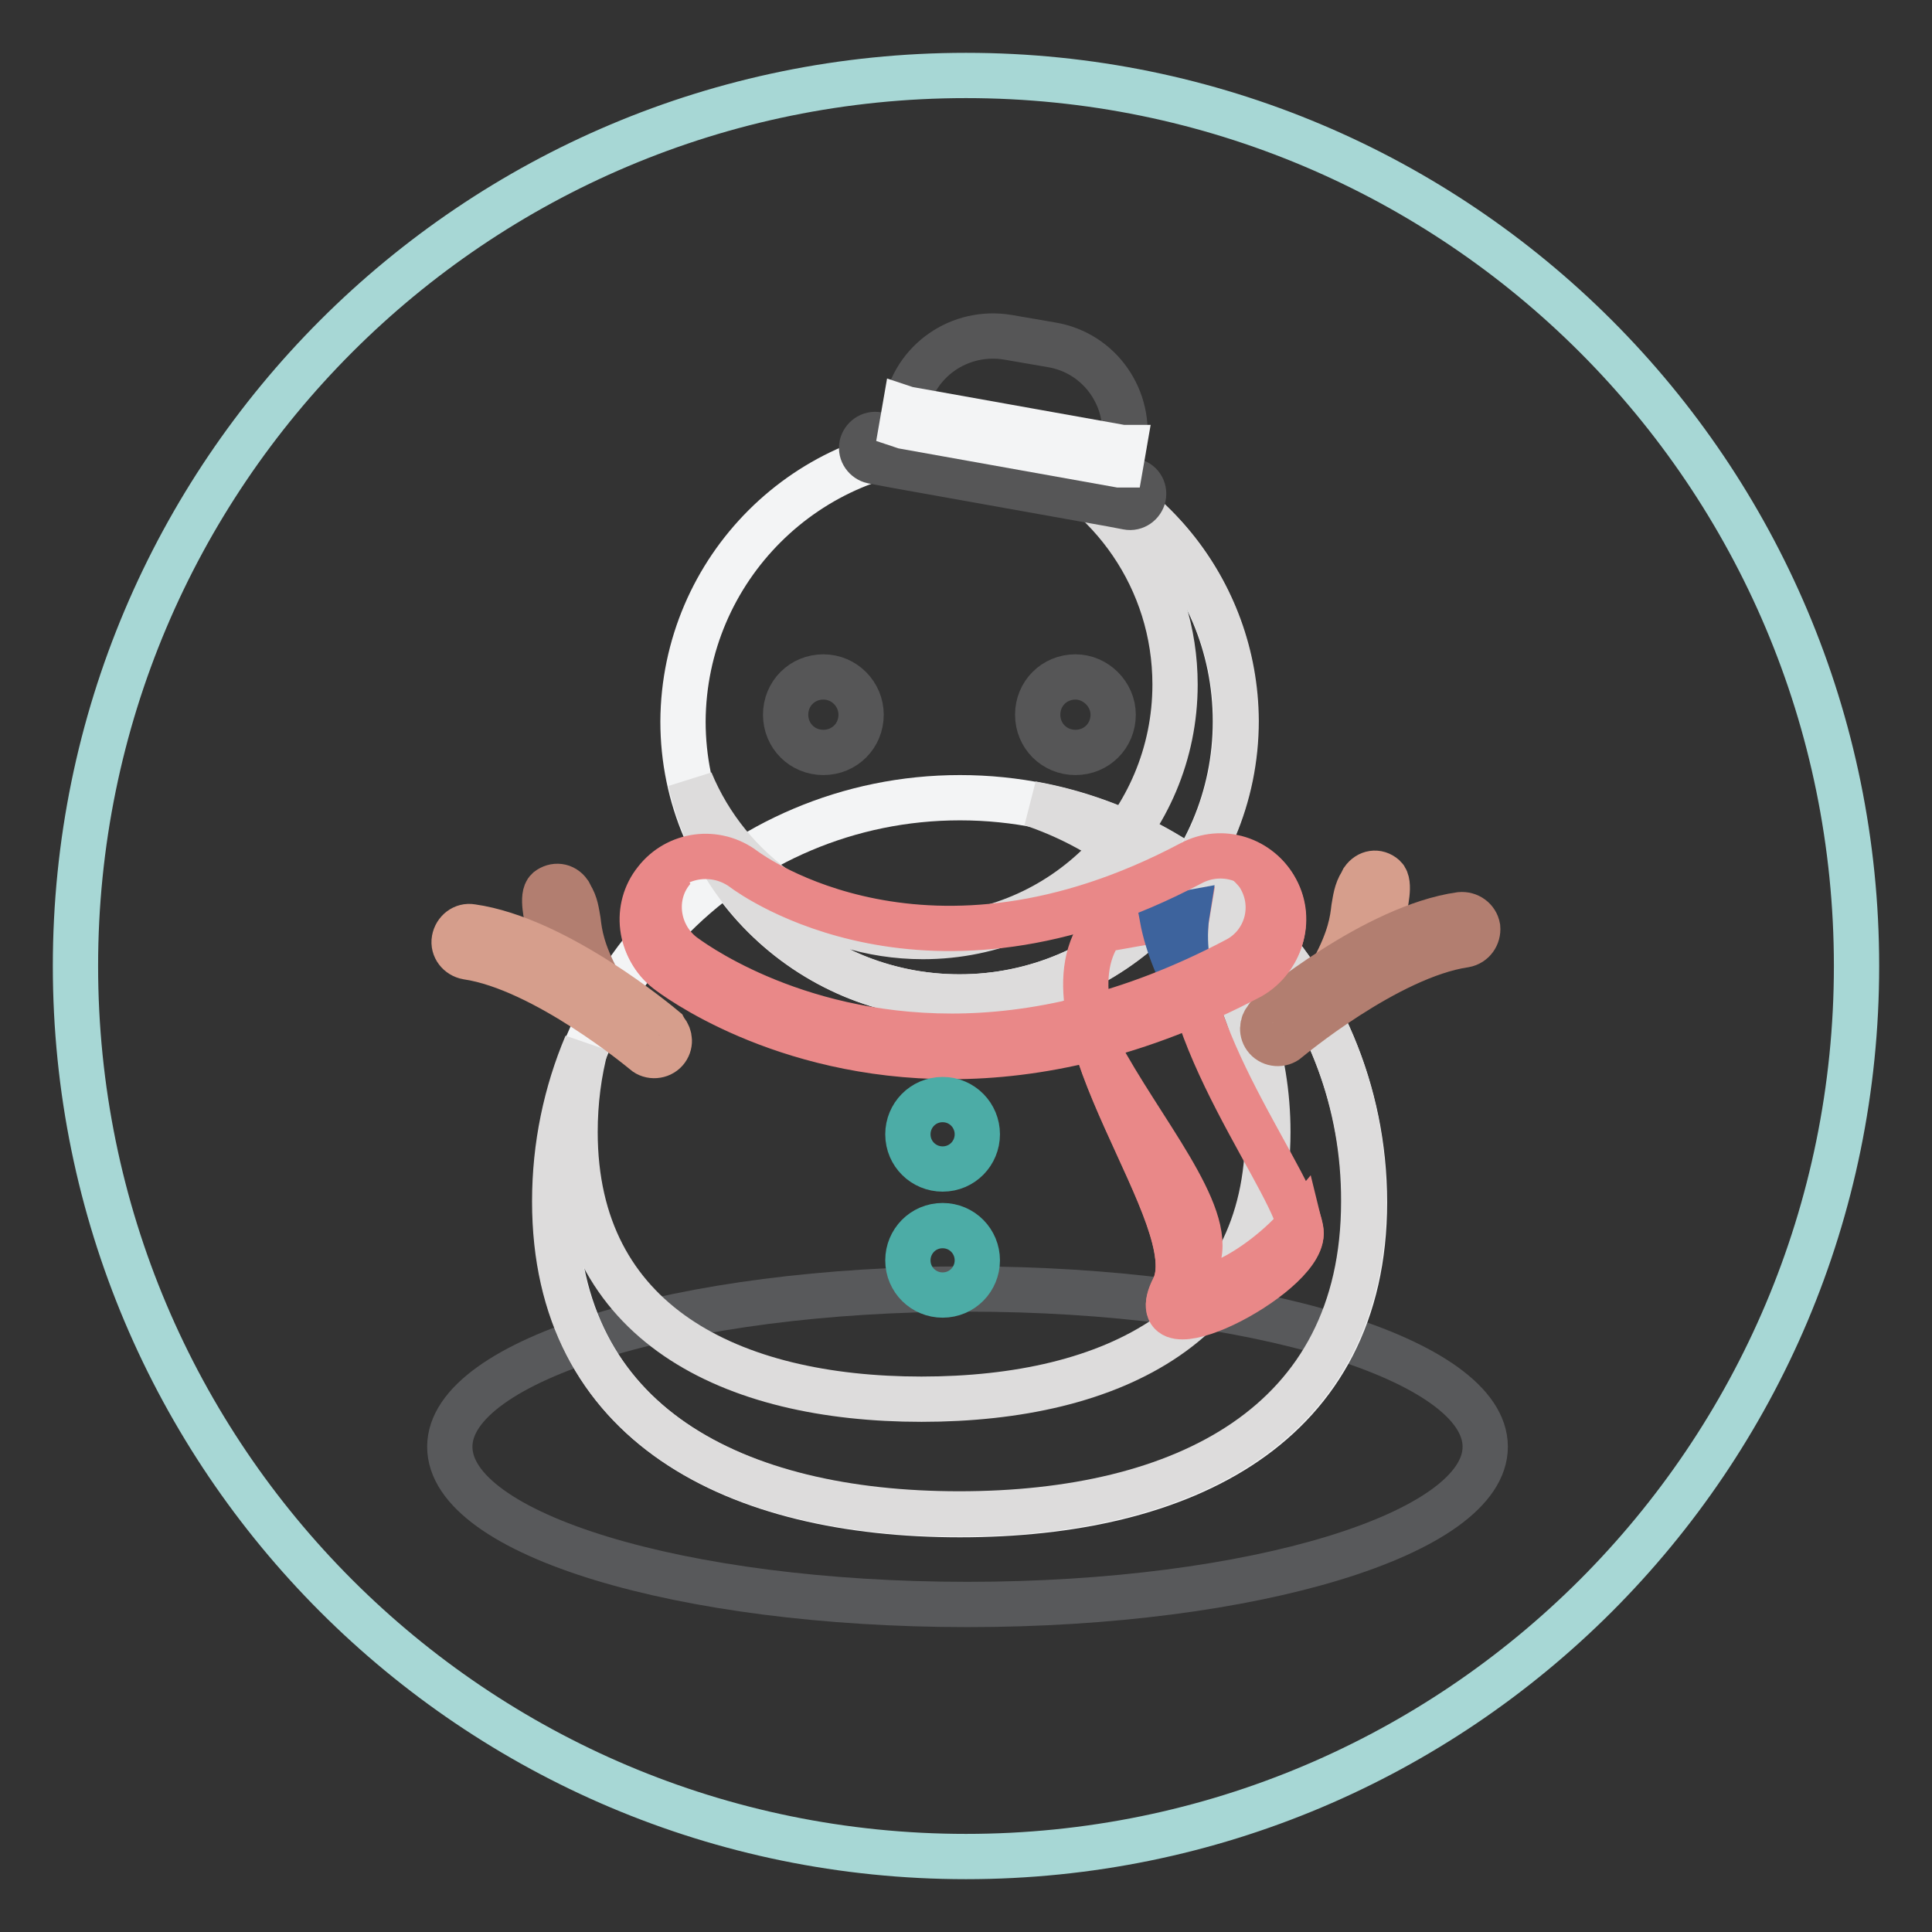
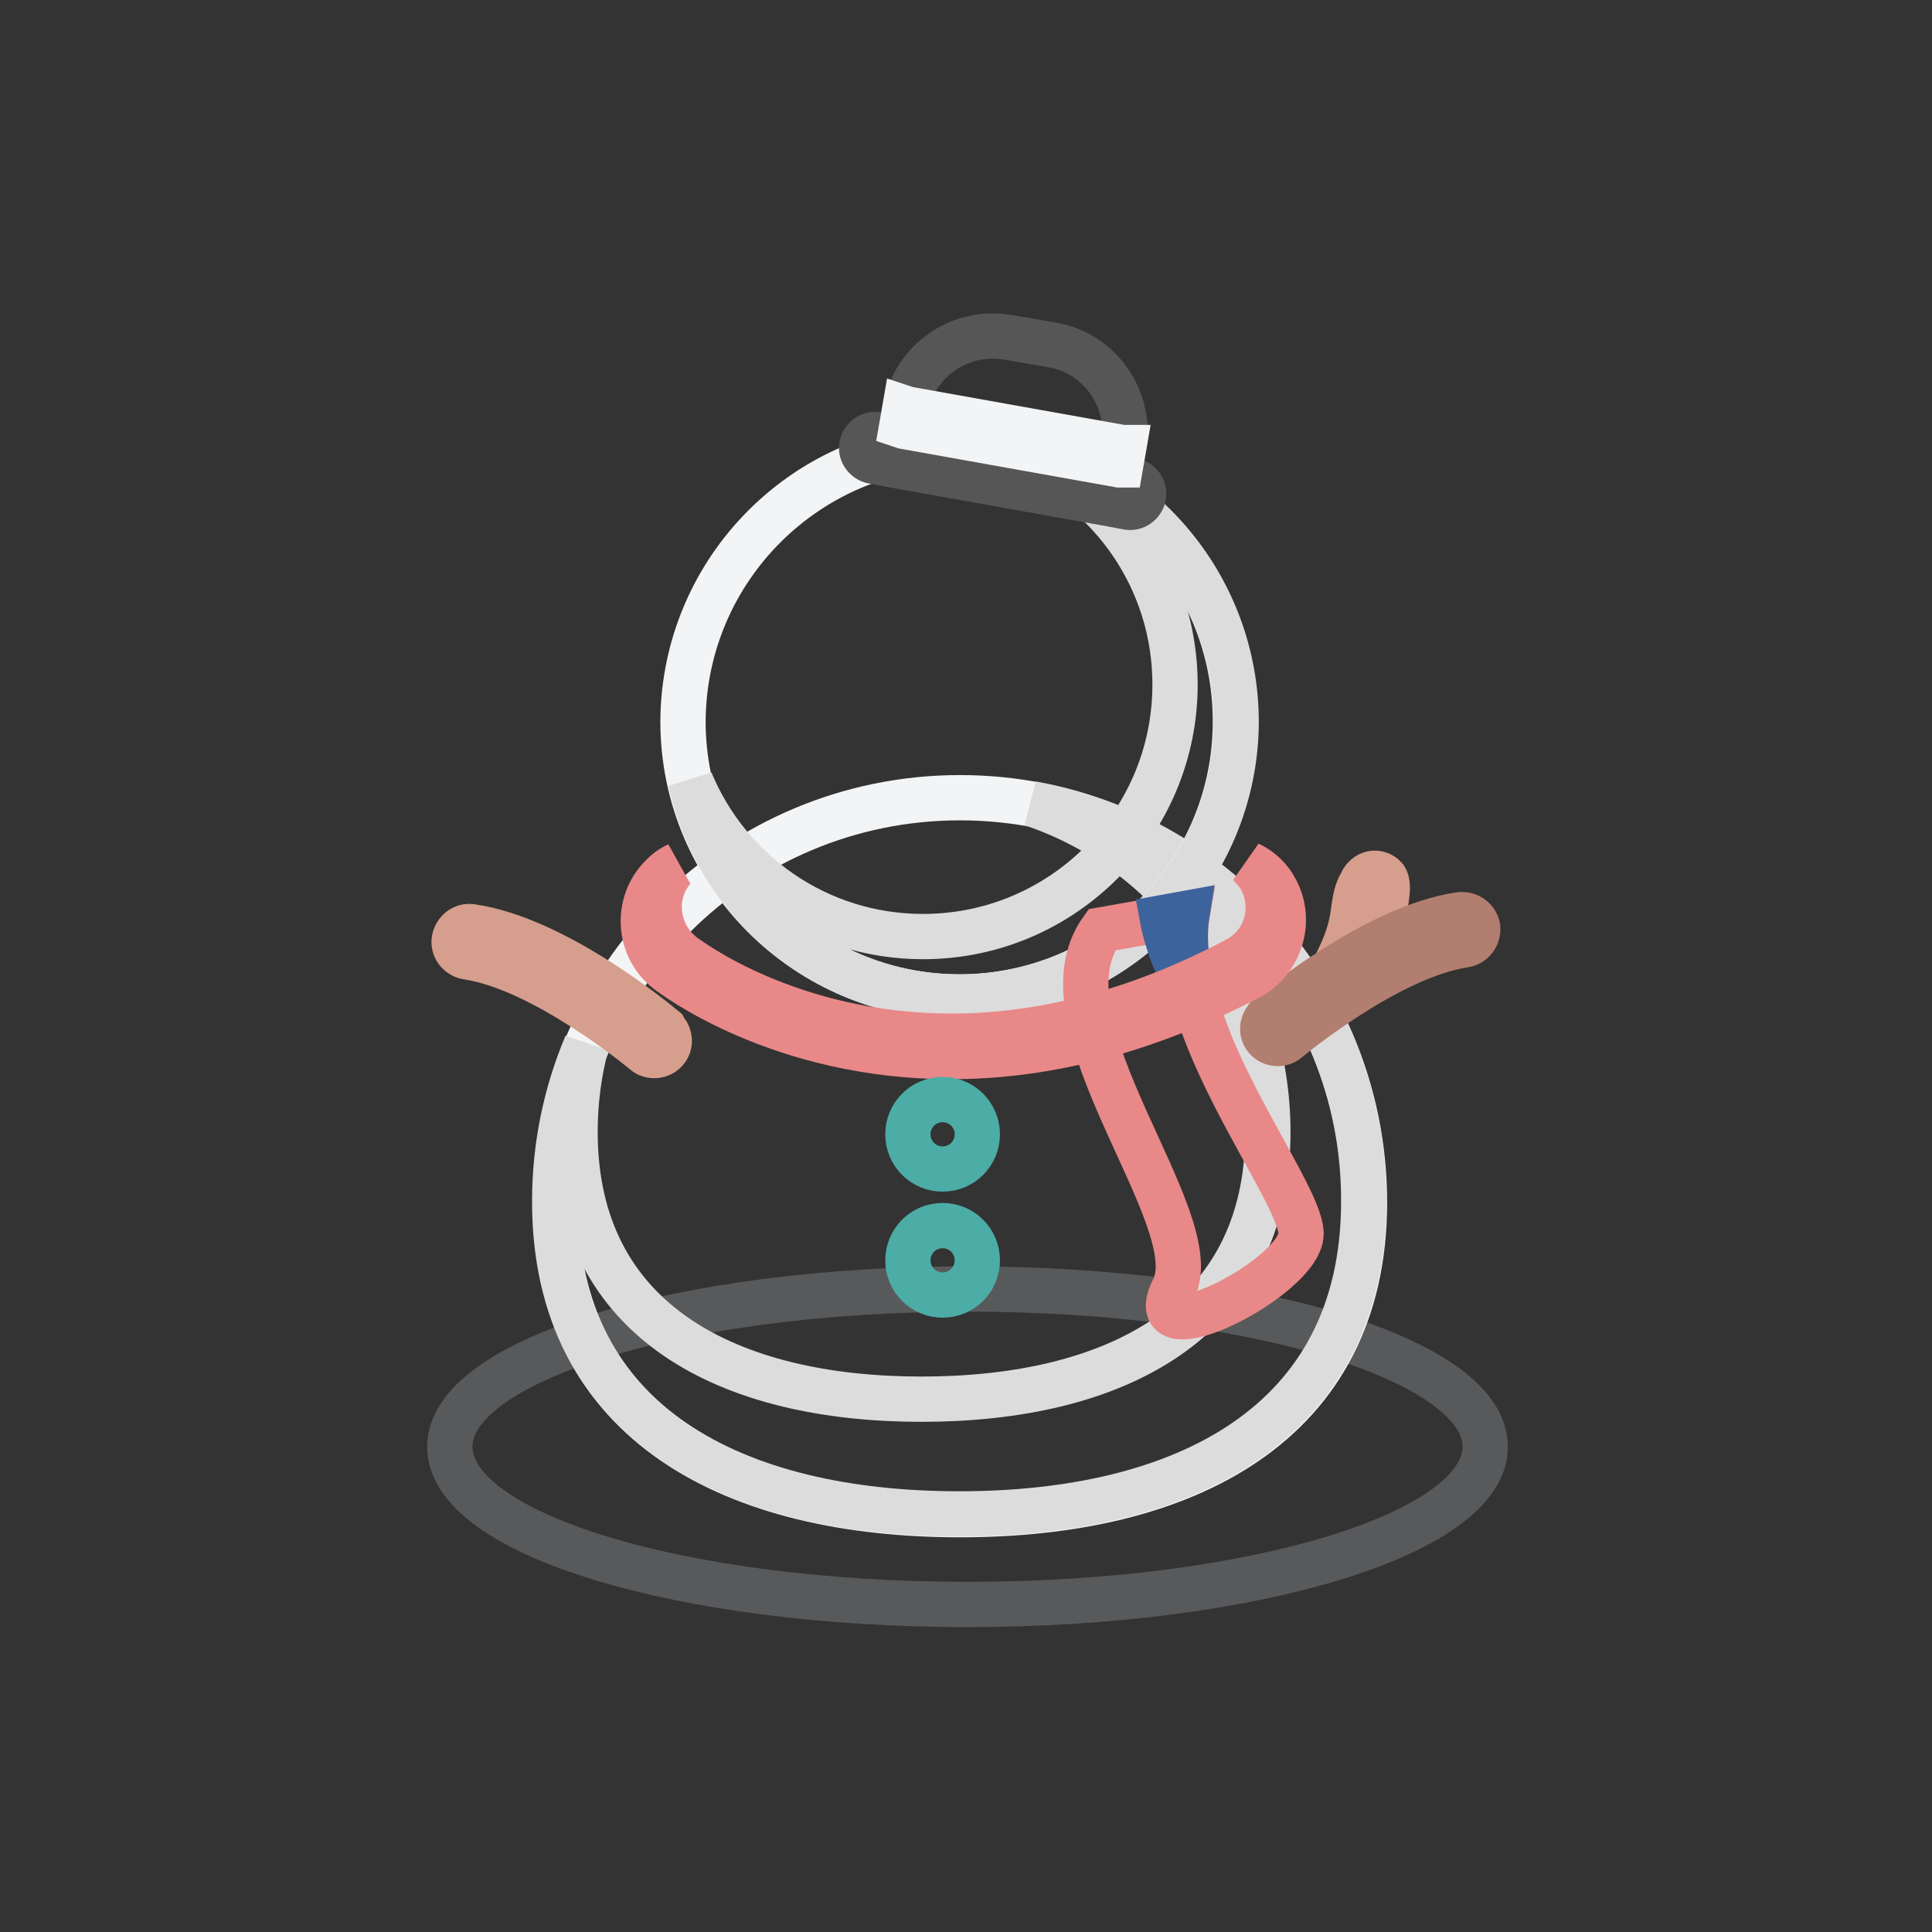
<svg xmlns="http://www.w3.org/2000/svg" version="1.1" x="0px" y="0px" viewBox="0 0 256 256" enable-background="new 0 0 256 256" xml:space="preserve">
  <rect x="0" y="0" width="256" height="256" fill="#333333" stroke="none" />
  <g>
-     <path stroke-width="6" fill-opacity="0" stroke="#a7d7d5" d="M10,128c0,65.2,52.8,118,118,118s118-52.8,118-118c0-65.2-52.8-118-118-118S10,62.8,10,128L10,128z" />
    <path stroke-width="6" fill-opacity="0" stroke="#58595b" d="M196.8,191.7c0,11.5-30.7,20.9-68.6,20.9s-68.6-9.3-68.6-20.9c0-11.5,30.7-20.9,68.6-20.9 S196.8,180.2,196.8,191.7z" />
    <path stroke-width="6" fill-opacity="0" stroke="#f3f4f5" d="M180.8,159.3c0,29.6-24,41.4-53.6,41.4c-29.6,0-53.6-11.8-53.6-41.4c0-29.6,24-53.6,53.6-53.6 C156.8,105.7,180.8,129.7,180.8,159.3z" />
    <path stroke-width="6" fill-opacity="0" stroke="#dddcdc" d="M136.7,106.5c18.2,6.1,31.3,23.3,31.3,43.5c0,25.3-20.5,35.4-45.9,35.4c-25.3,0-45.9-10.1-45.9-35.4 c0-4,0.5-7.9,1.5-11.6c-2.7,6.4-4.2,13.4-4.2,20.8c0,29.6,24,41.4,53.6,41.4c29.6,0,53.6-11.8,53.6-41.4 C180.8,132.9,161.8,111,136.7,106.5L136.7,106.5z" />
    <path stroke-width="6" fill-opacity="0" stroke="#f3f4f5" d="M163.7,95.6c0,20.2-16.4,36.5-36.6,36.5c-20.2,0-36.6-16.4-36.6-36.5C90.6,75.4,107,59,127.2,59 C147.4,59,163.7,75.4,163.7,95.6z" />
    <path stroke-width="6" fill-opacity="0" stroke="#dddcdc" d="M135.1,59.9c12.1,5,20.6,16.9,20.6,30.8c0,18.4-14.9,33.4-33.4,33.4c-13.9,0-25.8-8.5-30.8-20.6 c3.6,16.4,18.2,28.6,35.7,28.6c20.2,0,36.6-16.4,36.6-36.6C163.7,78.1,151.5,63.5,135.1,59.9z" />
-     <path stroke-width="6" fill-opacity="0" stroke="#b27e70" d="M75.6,118.7c0.7,1.1,0.8,2.2,1,3.3c0.2,1.7,0.5,4,2.7,8.1c0.6,1,0.2,2.3-0.7,2.9c-0.9,0.6-2.2,0.2-2.7-0.8 c-2.6-4.8-3-7.7-3.3-9.7c-0.1-0.9-0.9-3.8,0-4.6c0.9-0.7,2.1-0.6,2.8,0.4C75.5,118.5,75.6,118.6,75.6,118.7z" />
    <path stroke-width="6" fill-opacity="0" stroke="#d69e8c" d="M88.2,136.6c0.6,0.7,0.7,1.8,0,2.6c-0.7,0.8-2,0.9-2.8,0.2c-0.1-0.1-13.3-11.1-23.5-12.6 c-1.1-0.2-1.9-1.2-1.7-2.3c0.2-1.1,1.2-1.9,2.3-1.7c11.3,1.6,24.9,13,25.5,13.5C88.1,136.5,88.2,136.6,88.2,136.6L88.2,136.6z  M180.4,117c-0.7,1.1-0.8,2.2-1,3.3c-0.2,1.7-0.5,4-2.7,8.1c-0.6,1-0.2,2.3,0.7,2.9c0.9,0.6,2.2,0.2,2.7-0.8c2.6-4.8,3-7.7,3.3-9.7 c0.1-0.9,0.9-3.8,0-4.6s-2.1-0.6-2.8,0.4L180.4,117L180.4,117z" />
    <path stroke-width="6" fill-opacity="0" stroke="#b27e70" d="M167.8,135c-0.6,0.7-0.7,1.8,0,2.6c0.7,0.8,2,0.9,2.8,0.2c0.1-0.1,13.3-11.1,23.5-12.6 c1.1-0.2,1.8-1.2,1.7-2.3c-0.2-1.1-1.2-1.8-2.3-1.7c-11.3,1.6-24.9,13-25.5,13.5C167.9,134.8,167.9,134.9,167.8,135L167.8,135z" />
    <path stroke-width="6" fill-opacity="0" stroke="#e98888" d="M157.3,121.2c-2.6,15,15.1,36.4,15.1,42.3c-0.1,5.8-21.6,16.7-16.9,7.3c4.7-9.3-18.6-35-9.5-47.6 L157.3,121.2L157.3,121.2z" />
    <path stroke-width="6" fill-opacity="0" stroke="#3d639d" d="M154,121.6c0.7,3.8,2.4,7.7,4.6,11.5c-1.3-4.2-1.9-8.4-1.3-12.1L154,121.6z" />
-     <path stroke-width="6" fill-opacity="0" stroke="#e98888" d="M125.9,139.8c-22.6,0-36.7-10.7-37.6-11.4c-3.6-2.8-4.3-8.1-1.4-11.7c2.8-3.6,8-4.3,11.7-1.5 c1.1,0.8,24.3,17.7,59.2-0.8c4.1-2.2,9.1-0.6,11.3,3.5c2.2,4.1,0.6,9.1-3.5,11.3C150.6,137.2,137.2,139.8,125.9,139.8z" />
    <path stroke-width="6" fill-opacity="0" stroke="#e98888" d="M169.1,118c-0.8-1.6-2.1-2.8-3.6-3.5c0.6,0.6,1.2,1.2,1.6,2c2.1,3.9,0.6,8.7-3.3,10.7 c-14.2,7.5-27,10.1-37.7,10.1c-21.5,0-34.9-10.2-35.7-10.8c-3.4-2.7-4.1-7.7-1.4-11.1c0.2-0.3,0.5-0.6,0.8-0.8 c-1.1,0.5-2,1.3-2.8,2.3c-2.8,3.6-2.2,8.9,1.4,11.7c0.9,0.7,15,11.4,37.6,11.4c11.3,0,24.7-2.7,39.7-10.6 C169.7,127.1,171.2,122,169.1,118L169.1,118z" />
-     <path stroke-width="6" fill-opacity="0" stroke="#565657" d="M114.1,94.7c0,2.8-2.2,5-5,5c-2.8,0-5-2.2-5-5s2.2-5,5-5C111.9,89.7,114.1,92,114.1,94.7z M147.5,94.7 c0,2.8-2.2,5-5,5c-2.8,0-5-2.2-5-5s2.2-5,5-5C145.2,89.7,147.5,92,147.5,94.7z" />
    <path stroke-width="6" fill-opacity="0" stroke="#565657" d="M147.9,65.1l1-5.8c1.1-6.4-3.1-12.5-9.5-13.6l-5.8-1c-6.4-1.1-12.5,3.1-13.6,9.5l-1,5.8L147.9,65.1z" />
    <path stroke-width="6" fill-opacity="0" stroke="#565657" d="M150.1,63.7l-2.1-0.4l-28.5-5.1l-3.2-0.6c-1-0.2-1.9,0.5-2.1,1.4c-0.2,1,0.5,1.9,1.4,2.1l3.2,0.6l28.5,5.1 l2.1,0.4c1,0.2,1.9-0.5,2.1-1.4C151.7,64.8,151.1,63.9,150.1,63.7L150.1,63.7z" />
    <path stroke-width="6" fill-opacity="0" stroke="#f3f4f5" d="M148.9,59.3l-0.2,0l-28.5-5.1l-0.3-0.1l-0.4,2.3l0.3,0.1l28.5,5.1l0.2,0L148.9,59.3z" />
    <path stroke-width="6" fill-opacity="0" stroke="#4caca6" d="M129.5,150.3c0,2.5-2,4.6-4.6,4.6c-2.5,0-4.6-2-4.6-4.6c0-2.5,2-4.6,4.6-4.6S129.5,147.8,129.5,150.3z  M129.5,167c0,2.5-2,4.6-4.6,4.6c-2.5,0-4.6-2-4.6-4.6c0-2.5,2-4.6,4.6-4.6S129.5,164.5,129.5,167z" />
-     <path stroke-width="6" fill-opacity="0" stroke="#e98888" d="M158.7,166.9c2.1-6.2-7.5-17.1-13.2-27.8c3.9,12,13.1,25.4,10,31.6c-4.7,9.3,16.8-1.5,16.9-7.3 c0-0.3-0.1-0.8-0.2-1.2C167.3,168.1,156.1,174.5,158.7,166.9L158.7,166.9z" />
  </g>
</svg>